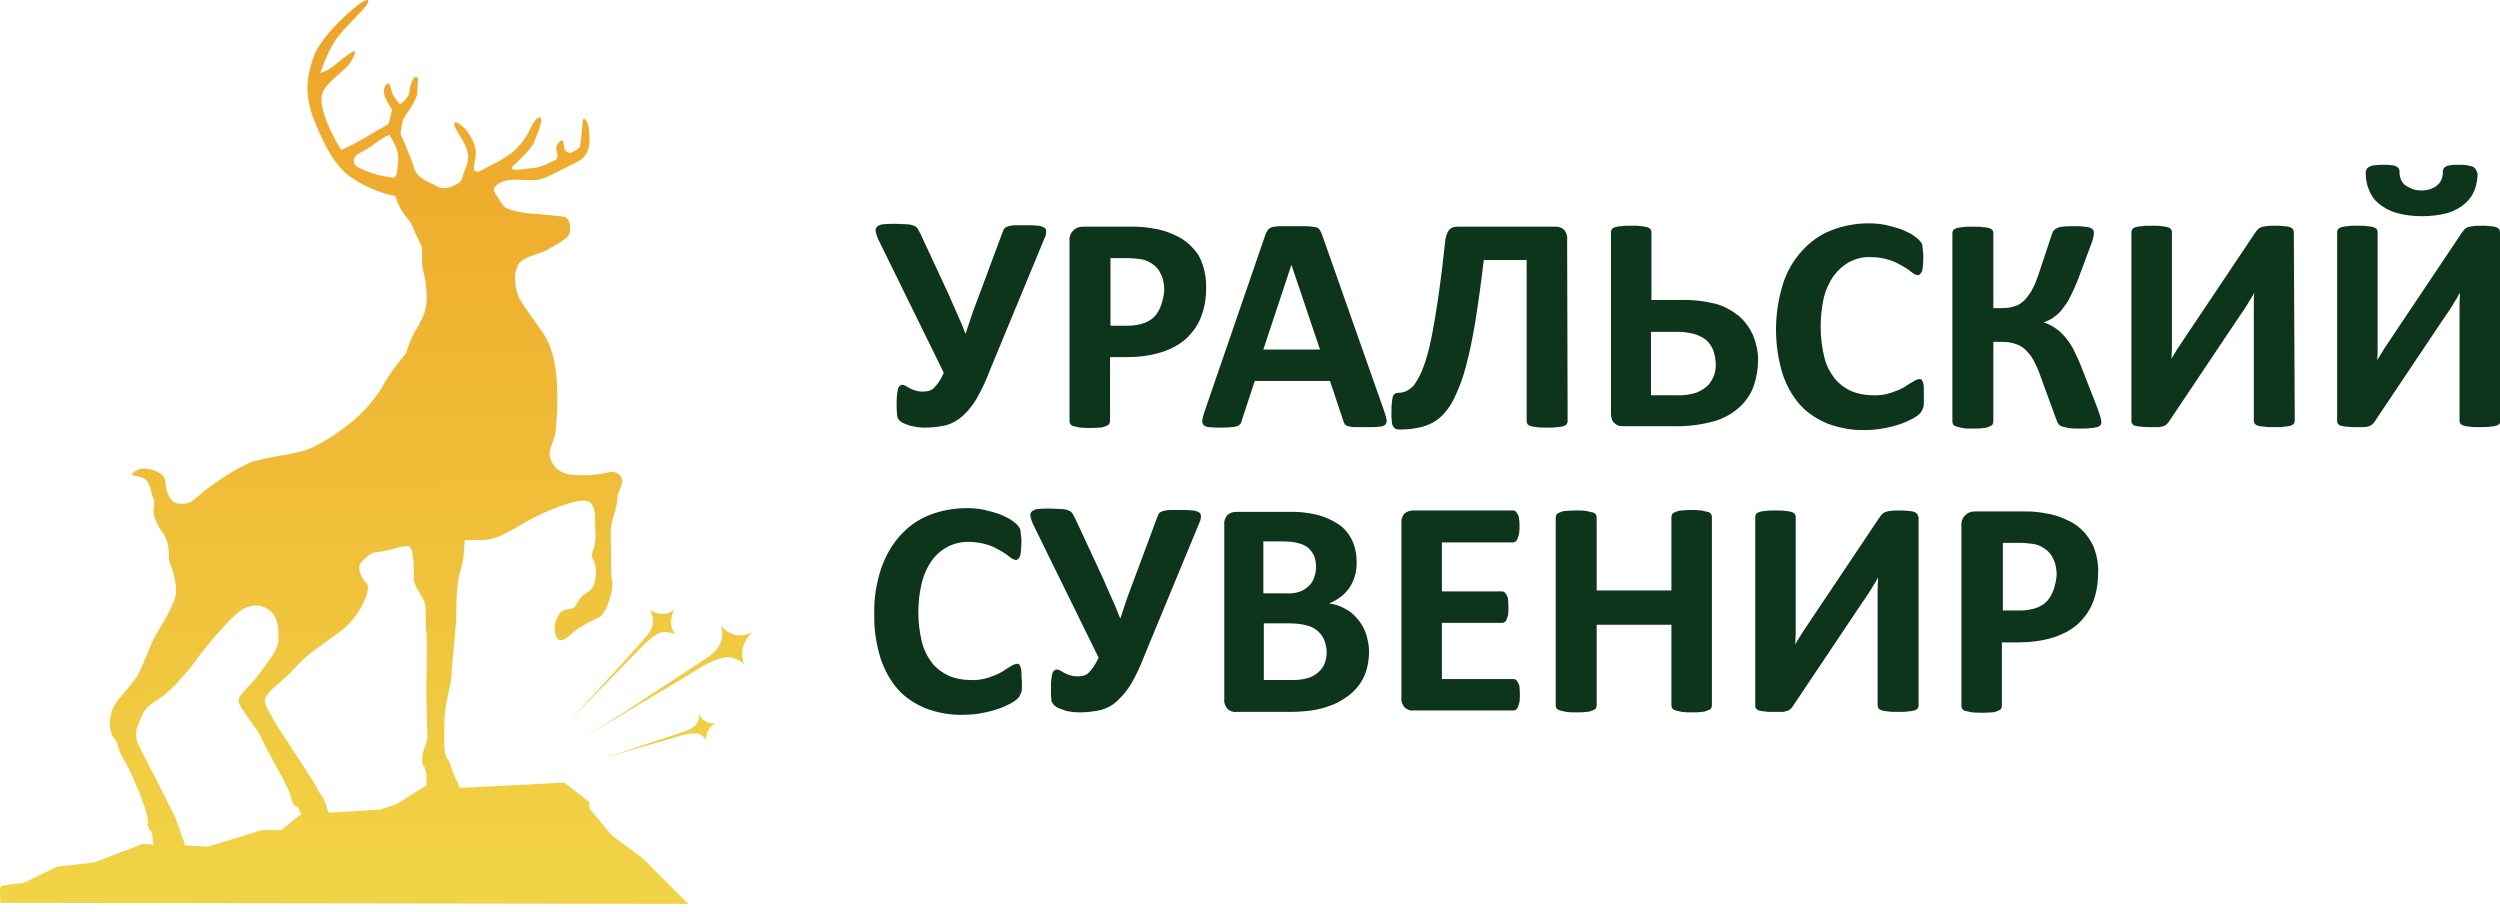
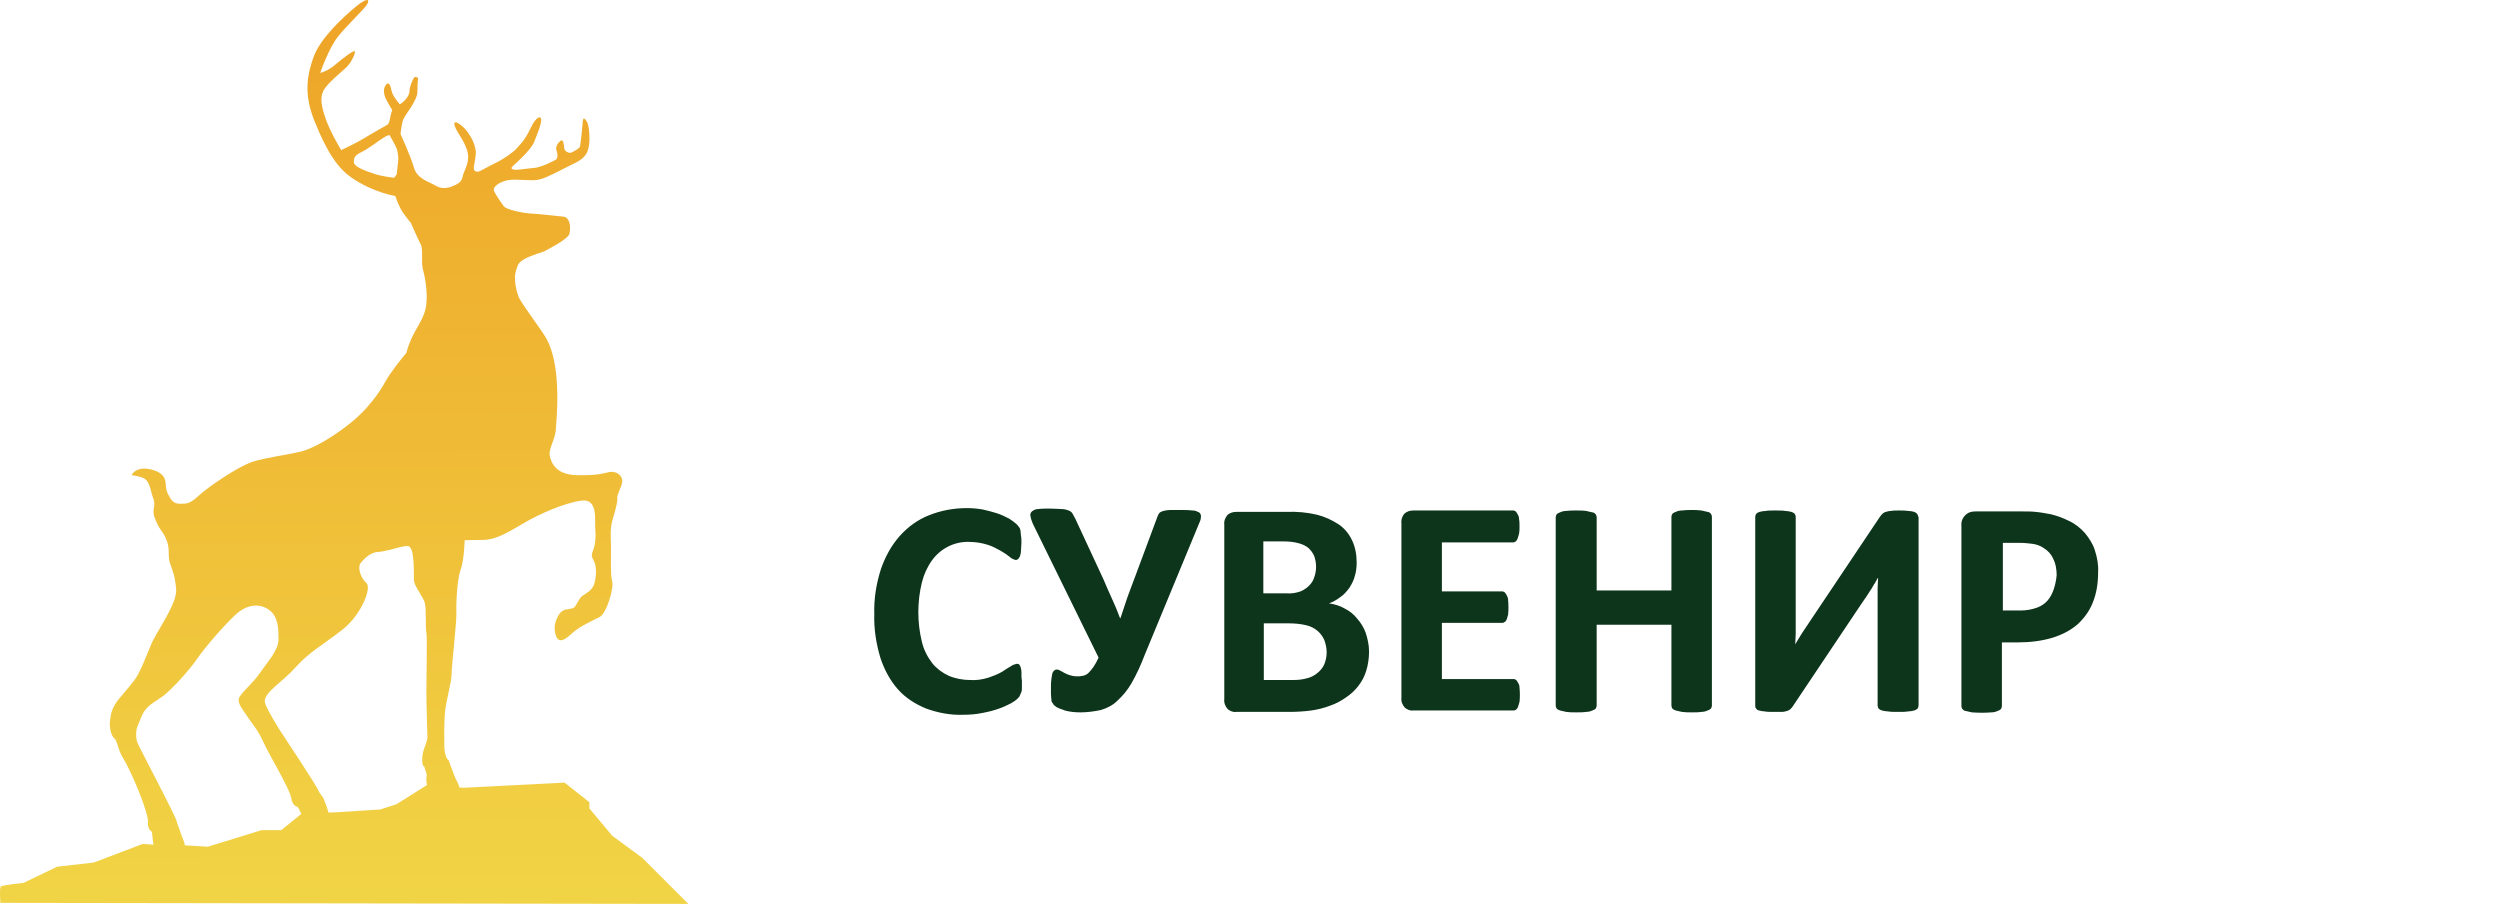
<svg xmlns="http://www.w3.org/2000/svg" width="200" height="73" viewBox="0 0 200 73" fill="none">
  <g clip-path="url(#clip0_158_36)">
    <path d="M48.971 66.854L47.152 64.675V64.179L45.166 62.608L37.115 63.021L36.729 62.993C36.757 62.773 36.481 62.442 36.316 61.973C36.095 61.394 35.985 61.118 35.985 61.063C35.929 60.953 35.902 60.788 35.819 60.76C35.709 60.65 35.544 60.264 35.544 59.602C35.544 58.94 35.516 57.92 35.599 56.983C35.681 56.073 36.123 54.556 36.123 53.977C36.123 53.398 36.536 49.703 36.508 49.124C36.481 48.545 36.536 46.477 36.839 45.623C37.143 44.795 37.17 43.224 37.17 43.224C37.17 43.224 37.446 43.196 38.604 43.196C39.79 43.196 40.893 42.424 42.051 41.763C43.209 41.101 45.111 40.246 46.49 40.053C47.868 39.832 47.565 41.652 47.62 42.259C47.675 42.865 47.648 43.555 47.427 44.079C47.207 44.602 47.483 44.658 47.62 45.181C47.731 45.705 47.675 46.284 47.538 46.726C47.372 47.222 46.931 47.442 46.6 47.663C46.269 47.884 46.104 48.573 45.828 48.656C45.525 48.738 45.221 48.766 45.221 48.766C45.221 48.766 44.918 48.849 44.725 49.152C44.532 49.455 44.201 50.089 44.477 50.861C44.753 51.633 45.414 50.972 45.856 50.586C46.269 50.2 47.372 49.648 47.951 49.373C48.53 49.097 49.137 47.001 48.971 46.505C48.806 46.009 48.916 44.106 48.861 43.003C48.806 41.9 49.109 41.294 49.192 40.935C49.275 40.577 49.413 40.136 49.385 39.832C49.358 39.529 49.688 39.06 49.771 38.592C49.854 38.095 49.358 37.654 48.751 37.764C48.144 37.875 47.951 38.04 46.159 38.013C44.394 37.985 44.091 36.937 43.981 36.468C43.87 35.945 44.367 35.228 44.45 34.511C44.505 33.794 44.973 29.548 43.788 27.232C43.457 26.542 41.968 24.667 41.499 23.785C41.251 23.096 41.196 22.627 41.196 22.131C41.196 21.855 41.361 21.276 41.527 21.055C41.858 20.642 42.85 20.338 43.512 20.118C43.512 20.118 45.414 19.18 45.552 18.712C45.663 18.243 45.635 17.416 45.084 17.333C44.56 17.278 43.098 17.112 42.492 17.085C41.885 17.057 40.507 16.782 40.314 16.506C40.093 16.23 39.652 15.568 39.514 15.265C39.404 14.962 39.928 14.548 40.645 14.41C41.361 14.3 42.409 14.493 43.043 14.383C43.705 14.272 45.029 13.5 45.966 13.059C46.904 12.618 47.041 12.122 47.124 11.598C47.207 11.074 47.124 9.999 46.959 9.75C46.793 9.502 46.628 9.227 46.6 9.943C46.573 10.357 46.49 11.157 46.407 11.708C46.38 11.874 45.883 12.122 45.718 12.204C45.552 12.287 45.139 12.122 45.139 11.846C45.111 11.543 45.056 11.046 44.808 11.295C44.532 11.543 44.422 11.846 44.532 12.067C44.615 12.287 44.642 12.701 44.45 12.784C44.229 12.894 43.291 13.418 42.63 13.445C42.63 13.445 42.051 13.5 41.665 13.556C41.279 13.611 40.645 13.611 41.058 13.252C41.472 12.894 42.575 11.874 42.768 11.267C42.988 10.688 43.347 9.861 43.291 9.53C43.236 9.199 42.823 9.447 42.464 10.219C41.94 11.322 41.609 11.543 41.306 11.901C41.031 12.204 40.286 12.728 39.652 13.032C39.652 13.032 38.825 13.445 38.494 13.638C38.163 13.831 37.832 13.748 37.915 13.307C37.97 12.839 38.163 12.287 37.998 11.763C37.887 11.239 37.446 10.55 37.115 10.219C36.343 9.502 36.123 9.723 36.591 10.523C37.17 11.432 37.501 12.094 37.446 12.673C37.418 13.252 37.115 13.693 37.032 14.052C36.95 14.383 36.922 14.576 36.316 14.851C35.709 15.127 35.24 15.1 34.799 14.824C34.33 14.548 33.365 14.3 33.117 13.418C32.869 12.535 32.042 10.716 32.042 10.716C32.042 10.716 32.124 9.888 32.262 9.557C32.373 9.227 33.393 8.041 33.393 7.352C33.393 6.635 33.448 6.249 33.448 6.249C33.448 6.249 33.255 6.056 33.117 6.221C33.007 6.387 32.759 6.938 32.759 7.296C32.759 7.655 32.4 8.013 32.29 8.124C32.207 8.206 31.987 8.344 31.987 8.344C31.987 8.344 31.408 7.71 31.325 7.269C31.242 6.828 31.077 6.387 30.801 6.91C30.636 7.214 30.746 7.627 30.829 7.82C30.911 8.013 31.38 8.813 31.38 8.813C31.38 8.813 31.27 9.061 31.215 9.42C31.159 9.75 31.049 9.943 31.049 9.943C31.049 9.943 29.505 10.826 29.009 11.129C28.512 11.432 27.299 12.011 27.299 12.011C27.299 12.011 26.362 10.495 25.976 9.282C25.59 8.069 25.59 7.462 26.224 6.773C26.858 6.083 27.52 5.615 27.878 5.201C28.209 4.787 28.457 4.208 28.375 4.098C28.292 4.015 27.547 4.567 26.886 5.118C26.252 5.697 25.617 5.835 25.617 5.835C25.617 5.835 26.279 3.877 27.051 2.912C27.823 1.947 29.119 0.762 29.367 0.348C29.615 -0.065 29.395 -0.231 28.457 0.541C27.52 1.313 25.645 3.023 25.093 4.539C24.542 6.056 24.321 7.545 25.121 9.585C26.196 12.315 27.106 13.5 28.126 14.217C29.919 15.431 31.628 15.679 31.628 15.679C31.628 15.679 31.849 16.395 32.18 16.919C32.511 17.416 32.869 17.829 32.869 17.829C32.869 17.829 33.393 19.043 33.641 19.511C33.889 19.925 33.669 20.945 33.834 21.552C33.999 22.158 34.303 23.675 34.027 24.778C33.751 25.881 32.952 26.542 32.511 28.224C32.483 28.252 31.683 29.217 31.242 29.879C30.746 30.54 30.663 31.092 29.367 32.581C28.071 34.07 25.507 35.752 24.128 36.11C22.75 36.441 21.371 36.579 20.213 36.937C19.027 37.323 16.629 38.978 15.912 39.639C15.195 40.301 14.974 40.301 14.395 40.301C13.844 40.301 13.678 39.97 13.43 39.502C13.182 39.005 13.347 38.702 13.154 38.261C12.961 37.792 12.272 37.544 11.638 37.489C10.728 37.461 10.535 38.013 10.535 38.013C10.535 38.013 11.004 38.068 11.39 38.206C12.024 38.426 12.052 39.336 12.217 39.75C12.575 40.604 12.052 40.66 12.41 41.514C12.741 42.369 12.961 42.424 13.237 43.003C13.651 43.886 13.403 44.299 13.568 44.961C13.789 45.623 13.982 45.953 14.092 47.112C14.202 48.27 12.548 50.475 12.107 51.523C11.665 52.571 11.197 53.839 10.728 54.446C10.259 55.053 10.066 55.245 9.542 55.88C9.018 56.486 8.881 57.12 8.881 57.12C8.853 57.203 8.853 57.286 8.853 57.369C8.688 57.837 8.825 58.802 9.129 59.051C9.432 59.326 9.377 59.878 9.846 60.65C10.37 61.449 11.996 65.144 11.831 65.889C11.803 65.944 11.886 66.412 12.134 66.523C12.162 66.523 12.217 67.129 12.245 67.405C12.272 67.488 12.272 67.515 12.3 67.571L11.417 67.515L7.502 69.004L4.579 69.335L1.877 70.631C1.877 70.631 0.168 70.797 0.057 70.934C-0.053 71.072 0.03 72.23 0.03 72.23L55.065 72.313L51.37 68.618L48.971 66.854ZM31.849 12.921C31.821 13.252 31.738 13.941 31.738 13.941L31.545 14.217C31.545 14.217 30.773 14.162 30.056 13.941C29.34 13.721 28.375 13.363 28.319 13.032C28.292 12.701 28.319 12.453 28.898 12.177C29.477 11.901 30.277 11.267 30.636 11.046C30.966 10.826 31.159 10.798 31.159 10.798C31.159 10.798 31.711 11.736 31.766 11.984C31.821 12.232 31.904 12.591 31.849 12.921ZM22.502 66.412H20.93L16.629 67.736L14.781 67.626C14.781 67.35 14.478 66.799 14.395 66.468C14.34 66.247 14.147 65.861 14.147 65.751C14.147 65.42 11.059 59.685 10.949 59.299C10.866 58.94 10.866 58.444 10.976 58.168C11.059 57.948 11.197 57.644 11.335 57.286C11.665 56.486 12.3 56.211 13.044 55.687C13.761 55.135 15.167 53.591 15.746 52.736C16.325 51.882 17.814 50.145 18.807 49.207C19.799 48.27 20.847 48.27 21.564 48.821C22.281 49.373 22.281 50.338 22.281 51.192C22.253 52.047 21.399 52.957 20.792 53.839C20.186 54.722 19.248 55.438 19.11 55.88C19 56.293 19.469 56.845 19.689 57.176C20.213 57.975 20.627 58.389 21.013 59.244C21.592 60.539 23.329 63.297 23.329 64.014C23.329 64.069 23.522 64.538 23.797 64.538C23.825 64.538 23.991 64.868 24.101 65.117L22.502 66.412ZM31.711 64.344L30.415 64.758L26.968 64.979L26.279 65.006C26.196 64.675 26.003 64.179 25.893 63.903C25.783 63.683 25.507 63.38 25.479 63.269C25.397 62.938 22.777 59.023 22.336 58.334C21.674 57.258 21.151 56.348 21.178 56.045C21.288 55.273 22.612 54.556 23.687 53.343C24.762 52.13 25.948 51.523 27.437 50.338C28.926 49.152 29.753 47.001 29.312 46.643C28.898 46.284 28.595 45.485 28.816 45.099C29.091 44.713 29.643 44.189 30.194 44.161C30.718 44.134 31.683 43.858 31.683 43.858C32.786 43.527 32.786 43.775 32.786 43.775C33.172 44.079 33.09 45.926 33.117 46.422C33.145 46.946 33.889 47.746 33.999 48.297C34.11 48.849 34.027 50.31 34.11 50.613C34.192 50.917 34.11 54.17 34.11 55.328C34.11 56.486 34.192 58.499 34.192 58.968C34.192 59.464 33.806 59.905 33.779 60.65C33.751 61.367 33.944 61.312 33.944 61.312C33.944 61.312 33.999 61.587 34.11 61.835C34.192 62.084 34.027 62.249 34.165 62.8L31.711 64.344Z" fill="url(#paint0_linear_158_36)" />
-     <path d="M60.194 50.613C60.194 50.613 59.422 50.917 58.87 50.806C57.988 50.586 57.629 49.979 57.629 49.979C57.629 49.979 57.988 50.751 57.602 51.496C57.519 51.689 57.381 52.047 56.637 52.571C54.955 53.701 52.197 55.466 51.48 55.962C50.488 56.652 46.655 59.023 46.655 59.023C46.655 59.023 53.466 54.97 54.706 54.225C55.947 53.453 57.712 52.24 58.677 52.654C59.449 52.929 59.559 53.205 59.559 53.205C59.559 53.205 59.201 52.406 59.477 51.661C59.78 50.834 60.194 50.613 60.194 50.613Z" fill="url(#paint1_linear_158_36)" />
-     <path d="M51.701 50.917C50.681 52.102 48.944 53.977 48.475 54.501C47.841 55.218 45.442 57.782 45.442 57.782C45.442 57.782 49.743 53.371 50.571 52.543C51.398 51.716 52.446 50.475 53.245 50.558C53.879 50.613 54.045 50.806 54.045 50.806C54.045 50.806 53.631 50.282 53.686 49.648C53.742 48.987 54.017 48.738 54.017 48.738C54.017 48.738 53.493 49.124 53.052 49.124C52.363 49.124 51.949 48.766 51.949 48.766C51.949 48.766 52.363 49.29 52.225 49.924C52.17 50.09 52.17 50.365 51.701 50.917Z" fill="url(#paint2_linear_158_36)" />
-     <path d="M56.526 57.755C56.03 57.479 55.92 57.093 55.92 57.093C55.92 57.093 56.002 57.617 55.672 57.975C55.589 58.058 55.451 58.251 54.955 58.444C53.797 58.858 51.922 59.437 51.398 59.63C50.709 59.878 48.089 60.705 48.089 60.705C48.089 60.705 52.666 59.381 53.521 59.133C54.376 58.885 55.589 58.444 56.085 58.802C56.471 59.078 56.499 59.271 56.499 59.271C56.499 59.271 56.416 58.747 56.692 58.361C56.995 57.948 57.271 57.865 57.271 57.865C57.271 57.865 56.83 57.92 56.526 57.755Z" fill="url(#paint3_linear_158_36)" />
-     <path d="M83.581 19.009C83.657 18.857 83.695 18.705 83.695 18.514C83.695 18.4 83.657 18.286 83.543 18.209C83.391 18.133 83.238 18.057 83.048 18.057C82.743 18.019 82.438 18.019 82.133 18.019C81.752 18.019 81.448 18.019 81.219 18.019C81.029 18.019 80.838 18.057 80.686 18.095C80.572 18.133 80.457 18.171 80.381 18.248C80.305 18.324 80.267 18.438 80.229 18.514L78.4 23.428C78.171 24 77.981 24.571 77.791 25.067C77.6 25.6 77.448 26.133 77.257 26.667H77.219C77.029 26.133 76.8 25.6 76.572 25.105C76.343 24.571 76.114 24.076 75.886 23.543L73.638 18.705C73.562 18.552 73.486 18.438 73.41 18.286C73.333 18.171 73.219 18.095 73.105 18.057C72.914 17.981 72.724 17.943 72.533 17.943C72.305 17.943 72 17.905 71.619 17.905C71.314 17.905 70.972 17.905 70.667 17.943C70.476 17.943 70.324 18.019 70.171 18.133C70.057 18.248 70.019 18.362 70.057 18.514C70.095 18.743 70.171 18.933 70.248 19.124L75.505 29.828C75.391 30.095 75.238 30.362 75.086 30.59C74.972 30.743 74.857 30.895 74.705 31.048C74.591 31.162 74.438 31.238 74.286 31.276C73.943 31.352 73.562 31.352 73.219 31.238C73.067 31.2 72.914 31.124 72.762 31.048C72.648 30.971 72.533 30.933 72.419 30.857C72.343 30.819 72.267 30.781 72.191 30.781C72.038 30.781 71.886 30.933 71.848 31.086C71.772 31.428 71.733 31.771 71.733 32.114C71.733 32.381 71.733 32.609 71.733 32.762C71.733 32.914 71.772 33.067 71.772 33.219C71.772 33.333 71.81 33.41 71.848 33.486C71.886 33.562 71.924 33.638 72 33.676C72.076 33.752 72.191 33.828 72.305 33.867C72.457 33.943 72.648 33.981 72.8 34.057C72.991 34.095 73.219 34.133 73.41 34.171C73.638 34.209 73.829 34.209 74.057 34.209C74.591 34.209 75.162 34.133 75.695 34.019C76.191 33.867 76.61 33.638 76.991 33.295C77.448 32.876 77.829 32.419 78.133 31.886C78.552 31.162 78.895 30.4 79.2 29.6L83.581 19.009ZM96.229 21.219C96.076 20.724 95.81 20.229 95.429 19.848C95.086 19.467 94.667 19.124 94.171 18.895C93.714 18.667 93.219 18.476 92.724 18.362C92.305 18.286 91.924 18.209 91.505 18.171C91.162 18.133 90.819 18.133 90.438 18.133H86.667C86.362 18.133 86.095 18.209 85.867 18.438C85.638 18.667 85.524 18.971 85.562 19.314V33.714C85.562 33.79 85.6 33.867 85.638 33.943C85.714 34.019 85.791 34.095 85.905 34.095C86.057 34.133 86.248 34.171 86.4 34.209C86.933 34.248 87.467 34.248 87.962 34.209C88.114 34.209 88.305 34.171 88.457 34.095C88.572 34.057 88.648 34.019 88.724 33.943C88.762 33.867 88.8 33.79 88.8 33.714V28.571H90.133C91.048 28.571 92 28.457 92.876 28.19C93.6 27.962 94.286 27.619 94.857 27.124C95.391 26.628 95.81 26.057 96.076 25.371C96.381 24.61 96.495 23.809 96.495 22.971C96.495 22.4 96.419 21.79 96.229 21.219ZM92.914 24.343C92.8 24.686 92.648 24.99 92.419 25.257C92.191 25.524 91.886 25.714 91.581 25.828C91.162 25.981 90.705 26.057 90.286 26.057H88.838V20.648H90.21C90.552 20.648 90.857 20.686 91.2 20.724C91.505 20.762 91.848 20.876 92.114 21.067C92.419 21.257 92.686 21.524 92.838 21.867C93.067 22.286 93.143 22.781 93.143 23.238C93.105 23.619 93.029 24 92.914 24.343ZM105.752 18.743C105.714 18.628 105.638 18.476 105.562 18.362C105.486 18.248 105.333 18.171 105.219 18.171C104.991 18.133 104.762 18.095 104.533 18.095C104.229 18.095 103.848 18.095 103.391 18.095C102.972 18.095 102.629 18.095 102.362 18.095C102.172 18.095 101.943 18.133 101.752 18.171C101.638 18.209 101.524 18.286 101.448 18.362C101.372 18.476 101.333 18.59 101.257 18.705L96.381 32.876C96.305 33.105 96.229 33.333 96.191 33.562C96.153 33.714 96.191 33.867 96.267 33.981C96.381 34.095 96.533 34.171 96.724 34.171C97.029 34.209 97.334 34.209 97.6 34.209C97.943 34.209 98.248 34.209 98.476 34.171C98.667 34.171 98.819 34.133 98.972 34.095C99.086 34.057 99.162 33.981 99.238 33.905C99.276 33.828 99.353 33.714 99.353 33.6L100.381 30.476H106.4L107.467 33.676C107.505 33.752 107.543 33.867 107.581 33.943C107.657 34.019 107.733 34.057 107.848 34.095C108.038 34.133 108.191 34.171 108.381 34.171C108.61 34.171 108.952 34.171 109.372 34.171C109.752 34.171 110.095 34.171 110.324 34.133C110.514 34.133 110.667 34.095 110.819 33.981C110.933 33.867 110.933 33.714 110.933 33.6C110.895 33.371 110.819 33.143 110.743 32.914L105.752 18.743ZM105.6 27.962H101.067L103.314 21.181L105.6 27.962ZM125.372 19.162C125.41 18.895 125.295 18.59 125.143 18.4C124.952 18.209 124.724 18.133 124.457 18.133H116.572C116.343 18.133 116.076 18.209 115.924 18.4C115.733 18.667 115.657 18.971 115.619 19.276C115.429 21.067 115.238 22.59 115.048 23.886C114.857 25.181 114.667 26.286 114.476 27.2C114.324 27.924 114.133 28.686 113.867 29.371C113.714 29.828 113.486 30.248 113.219 30.667C113.067 30.933 112.8 31.124 112.533 31.276C112.305 31.39 112.038 31.428 111.81 31.428C111.733 31.428 111.657 31.467 111.581 31.505C111.505 31.581 111.429 31.657 111.429 31.733C111.391 31.886 111.352 32.076 111.352 32.228C111.314 32.457 111.314 32.724 111.314 33.105C111.314 33.333 111.314 33.524 111.352 33.752C111.352 33.905 111.391 34.019 111.467 34.133C111.505 34.209 111.581 34.286 111.695 34.324C111.81 34.362 111.924 34.362 112.038 34.362C112.648 34.362 113.219 34.286 113.829 34.133C114.362 33.981 114.857 33.714 115.238 33.371C115.695 32.952 116.076 32.419 116.343 31.848C116.724 31.048 117.029 30.248 117.257 29.371C117.524 28.381 117.791 27.162 118.019 25.752C118.248 24.343 118.476 22.705 118.705 20.8H122.133V33.714C122.133 33.79 122.172 33.867 122.21 33.943C122.286 34.019 122.362 34.057 122.476 34.095C122.629 34.133 122.819 34.171 122.972 34.171C123.162 34.209 123.429 34.209 123.772 34.209C124.076 34.209 124.343 34.209 124.572 34.171C124.724 34.171 124.914 34.133 125.067 34.095C125.181 34.057 125.257 34.019 125.333 33.943C125.372 33.867 125.41 33.79 125.41 33.714L125.372 19.162ZM140.229 26.781C139.962 26.209 139.581 25.676 139.086 25.257C138.553 24.838 137.943 24.495 137.257 24.305C136.305 24.076 135.353 23.962 134.362 24H132.114V18.552C132.114 18.476 132.076 18.4 132.038 18.324C131.962 18.248 131.886 18.209 131.772 18.171C131.619 18.133 131.429 18.095 131.276 18.095C131.086 18.057 130.819 18.057 130.476 18.057C130.172 18.057 129.905 18.057 129.714 18.095C129.524 18.095 129.372 18.133 129.219 18.171C129.105 18.209 129.029 18.248 128.952 18.324C128.914 18.4 128.876 18.476 128.876 18.552V33.105C128.876 33.257 128.914 33.41 128.952 33.562C128.991 33.676 129.067 33.79 129.181 33.867C129.257 33.943 129.372 34.019 129.486 34.057C129.6 34.095 129.752 34.095 129.867 34.095H133.867C135.01 34.133 136.114 33.981 137.219 33.676C137.943 33.448 138.629 33.067 139.2 32.533C139.695 32.076 140.076 31.505 140.305 30.857C140.533 30.171 140.648 29.486 140.648 28.762C140.648 28.114 140.495 27.428 140.229 26.781ZM137.143 29.981C137.029 30.286 136.876 30.552 136.686 30.781C136.419 31.048 136.114 31.238 135.772 31.39C135.2 31.581 134.629 31.657 134.019 31.619H132.076V26.552H133.943C134.514 26.514 135.086 26.59 135.619 26.743C135.962 26.857 136.267 27.009 136.533 27.238C136.762 27.467 136.952 27.733 137.067 28.038C137.181 28.381 137.257 28.762 137.257 29.105C137.295 29.371 137.219 29.676 137.143 29.981ZM153.905 30.971C153.905 30.819 153.867 30.705 153.829 30.552C153.791 30.476 153.752 30.4 153.714 30.362C153.638 30.324 153.6 30.324 153.524 30.324C153.372 30.362 153.219 30.4 153.067 30.514C152.876 30.628 152.61 30.781 152.343 30.971C152 31.162 151.619 31.314 151.276 31.428C150.781 31.581 150.286 31.657 149.791 31.619C149.219 31.619 148.61 31.505 148.076 31.276C147.581 31.048 147.124 30.705 146.781 30.286C146.4 29.79 146.095 29.219 145.943 28.571C145.562 27.009 145.562 25.371 145.905 23.809C146.057 23.2 146.324 22.59 146.705 22.057C147.048 21.6 147.467 21.219 147.962 20.952C148.495 20.686 149.067 20.533 149.676 20.571C150.172 20.571 150.667 20.648 151.162 20.8C151.543 20.914 151.886 21.105 152.229 21.295C152.495 21.448 152.724 21.6 152.952 21.79C153.067 21.905 153.257 21.981 153.41 22.019C153.486 22.019 153.562 21.981 153.6 21.943C153.676 21.867 153.714 21.79 153.753 21.714C153.791 21.562 153.829 21.448 153.829 21.295C153.829 21.105 153.867 20.914 153.867 20.648C153.867 20.419 153.867 20.229 153.829 20.076C153.829 19.924 153.791 19.809 153.791 19.657C153.791 19.543 153.752 19.467 153.676 19.39C153.6 19.276 153.524 19.2 153.448 19.124C153.257 18.971 153.067 18.819 152.876 18.705C152.572 18.552 152.267 18.4 151.924 18.286C151.543 18.171 151.162 18.057 150.781 17.981C150.362 17.905 149.943 17.867 149.486 17.867C148.457 17.867 147.429 18.057 146.476 18.438C145.6 18.781 144.8 19.352 144.152 20.076C143.467 20.838 142.933 21.752 142.629 22.743C141.905 25.067 141.905 27.543 142.591 29.867C142.895 30.781 143.352 31.657 144 32.381C144.61 33.067 145.41 33.562 146.248 33.905C147.2 34.248 148.191 34.438 149.219 34.4C149.753 34.4 150.248 34.362 150.781 34.248C151.2 34.171 151.657 34.057 152.076 33.905C152.419 33.79 152.724 33.638 153.029 33.486C153.219 33.371 153.41 33.257 153.562 33.105C153.638 33.029 153.714 32.952 153.753 32.838C153.791 32.762 153.829 32.648 153.867 32.571C153.905 32.457 153.905 32.343 153.905 32.19C153.905 32.038 153.905 31.886 153.905 31.657C153.905 31.467 153.905 31.238 153.905 30.971ZM168.038 33.371C167.962 33.143 167.886 32.914 167.81 32.686L166.514 29.371C166.324 28.876 166.095 28.381 165.867 27.924C165.676 27.581 165.448 27.238 165.181 26.933C164.953 26.667 164.724 26.438 164.419 26.248C164.153 26.057 163.848 25.905 163.505 25.79C163.772 25.676 164.076 25.562 164.305 25.371C164.572 25.181 164.8 24.99 164.991 24.724C165.219 24.419 165.448 24.114 165.6 23.771C165.829 23.352 166.019 22.895 166.21 22.438L167.276 19.581C167.353 19.39 167.429 19.162 167.467 18.971C167.505 18.857 167.505 18.705 167.505 18.59C167.505 18.514 167.505 18.438 167.429 18.362C167.352 18.286 167.276 18.248 167.2 18.209C167.048 18.171 166.857 18.133 166.705 18.133C166.476 18.095 166.248 18.095 165.905 18.095C165.562 18.095 165.257 18.095 165.067 18.133C164.876 18.133 164.724 18.171 164.572 18.248C164.457 18.286 164.381 18.362 164.305 18.438C164.229 18.514 164.191 18.628 164.152 18.743L163.086 21.943C162.933 22.362 162.781 22.819 162.553 23.2C162.4 23.505 162.172 23.771 161.943 24.038C161.714 24.229 161.486 24.419 161.181 24.495C160.876 24.61 160.533 24.648 160.191 24.648H159.467V18.628C159.467 18.552 159.429 18.476 159.391 18.4C159.314 18.324 159.238 18.286 159.124 18.248C158.972 18.209 158.781 18.171 158.629 18.171C158.438 18.133 158.172 18.133 157.829 18.133C157.524 18.133 157.257 18.133 157.029 18.171C156.876 18.171 156.686 18.209 156.533 18.248C156.419 18.286 156.343 18.324 156.267 18.4C156.229 18.476 156.191 18.552 156.191 18.628V33.752C156.191 33.828 156.229 33.905 156.267 33.981C156.343 34.057 156.419 34.095 156.533 34.133C156.686 34.171 156.876 34.209 157.029 34.248C157.257 34.286 157.486 34.286 157.829 34.286C158.172 34.286 158.4 34.286 158.629 34.248C158.781 34.248 158.972 34.209 159.124 34.133C159.238 34.095 159.314 34.057 159.391 33.981C159.429 33.905 159.467 33.828 159.467 33.752V27.352H160.191C160.533 27.352 160.876 27.39 161.219 27.505C161.524 27.581 161.791 27.771 162.019 27.962C162.286 28.229 162.514 28.495 162.667 28.8C162.895 29.219 163.086 29.638 163.238 30.095L164.533 33.638C164.572 33.752 164.61 33.828 164.686 33.943C164.762 34.019 164.876 34.095 164.991 34.133C165.143 34.171 165.333 34.209 165.524 34.248C165.752 34.286 166.019 34.286 166.4 34.286C166.743 34.286 167.01 34.286 167.238 34.248C167.429 34.248 167.581 34.209 167.772 34.171C167.886 34.133 167.962 34.095 168.038 34.019C168.076 33.943 168.114 33.867 168.114 33.79C168.076 33.562 168.076 33.486 168.038 33.371ZM183.505 18.552C183.505 18.476 183.467 18.4 183.429 18.324C183.352 18.248 183.276 18.209 183.2 18.171C183.048 18.133 182.895 18.095 182.743 18.095C182.476 18.057 182.248 18.057 181.981 18.057C181.714 18.057 181.524 18.057 181.333 18.095C181.181 18.095 181.067 18.133 180.914 18.171C180.8 18.209 180.724 18.248 180.648 18.324C180.572 18.4 180.533 18.476 180.457 18.552L174.895 26.857C174.667 27.2 174.438 27.543 174.21 27.886C173.981 28.229 173.829 28.533 173.676 28.762H173.714C173.714 28.495 173.753 28.19 173.753 27.886C173.753 27.581 173.753 27.314 173.753 27.048V18.552C173.753 18.476 173.714 18.4 173.676 18.324C173.6 18.248 173.524 18.209 173.41 18.171C173.257 18.133 173.067 18.095 172.914 18.095C172.724 18.057 172.457 18.057 172.114 18.057C171.772 18.057 171.543 18.057 171.352 18.095C171.2 18.095 171.01 18.133 170.857 18.171C170.743 18.209 170.667 18.248 170.591 18.324C170.552 18.4 170.514 18.476 170.514 18.552V33.676C170.514 33.752 170.514 33.828 170.591 33.905C170.629 33.981 170.743 34.057 170.819 34.057C170.972 34.095 171.124 34.133 171.276 34.133C171.543 34.171 171.81 34.171 172.038 34.171C172.305 34.171 172.495 34.171 172.648 34.171C172.8 34.171 172.914 34.133 173.067 34.095C173.181 34.057 173.257 34.019 173.333 33.943C173.41 33.867 173.486 33.79 173.524 33.714L179.086 25.41C179.2 25.257 179.314 25.067 179.429 24.914C179.543 24.724 179.657 24.571 179.772 24.381C179.886 24.19 179.962 24.038 180.076 23.886C180.153 23.733 180.267 23.581 180.305 23.467H180.343C180.305 23.695 180.305 23.962 180.305 24.305C180.305 24.61 180.305 24.914 180.305 25.257V33.676C180.305 33.752 180.343 33.828 180.381 33.905C180.457 33.981 180.533 34.019 180.648 34.057C180.8 34.095 180.991 34.133 181.143 34.133C181.372 34.171 181.6 34.171 181.943 34.171C182.286 34.171 182.514 34.171 182.743 34.133C182.895 34.133 183.086 34.095 183.238 34.057C183.352 34.019 183.429 33.981 183.505 33.905C183.543 33.828 183.581 33.752 183.581 33.676L183.505 18.552ZM200 18.552C200 18.476 199.962 18.4 199.924 18.324C199.848 18.248 199.772 18.209 199.695 18.171C199.543 18.133 199.391 18.095 199.238 18.095C198.972 18.057 198.743 18.057 198.476 18.057C198.21 18.057 198.019 18.057 197.867 18.095C197.714 18.095 197.6 18.133 197.448 18.171C197.333 18.209 197.257 18.248 197.181 18.324C197.105 18.4 197.067 18.476 196.991 18.552L191.429 26.857C191.2 27.2 190.972 27.543 190.743 27.886C190.514 28.229 190.362 28.533 190.21 28.762H190.172C190.21 28.495 190.21 28.19 190.21 27.886C190.21 27.581 190.21 27.314 190.21 27.048V18.552C190.21 18.476 190.172 18.4 190.133 18.324C190.057 18.248 189.981 18.209 189.867 18.171C189.714 18.133 189.524 18.095 189.372 18.095C189.181 18.057 188.914 18.057 188.572 18.057C188.267 18.057 188 18.057 187.81 18.095C187.657 18.095 187.467 18.133 187.314 18.171C187.2 18.209 187.124 18.248 187.048 18.324C187.01 18.4 186.972 18.476 186.972 18.552V33.676C186.972 33.752 186.972 33.828 187.048 33.905C187.086 33.981 187.2 34.057 187.276 34.057C187.429 34.095 187.581 34.133 187.733 34.133C188 34.171 188.267 34.171 188.495 34.171C188.762 34.171 188.953 34.171 189.105 34.171C189.257 34.171 189.372 34.133 189.524 34.095C189.638 34.057 189.714 34.019 189.791 33.943C189.867 33.867 189.943 33.79 189.981 33.714L195.543 25.41C195.657 25.257 195.772 25.067 195.886 24.914C196 24.724 196.114 24.571 196.229 24.381C196.343 24.19 196.419 24.038 196.533 23.886C196.61 23.733 196.686 23.581 196.762 23.467H196.8C196.8 23.695 196.762 23.962 196.762 24.305C196.762 24.61 196.762 24.914 196.762 25.257V33.676C196.762 33.752 196.8 33.828 196.838 33.905C196.914 33.981 196.991 34.019 197.105 34.057C197.257 34.095 197.448 34.133 197.6 34.133C197.791 34.171 198.057 34.171 198.4 34.171C198.705 34.171 198.972 34.171 199.2 34.133C199.353 34.133 199.543 34.095 199.695 34.057C199.81 34.019 199.886 33.981 199.962 33.905C200 33.828 200.038 33.752 200.038 33.676L200 18.552ZM198.057 13.524C197.981 13.448 197.905 13.371 197.829 13.333C197.676 13.295 197.524 13.257 197.372 13.219C197.143 13.181 196.876 13.181 196.648 13.181C196.457 13.181 196.229 13.181 196.038 13.219C195.924 13.219 195.772 13.257 195.657 13.333C195.581 13.371 195.505 13.448 195.467 13.524C195.429 13.6 195.429 13.676 195.429 13.79C195.429 13.981 195.391 14.21 195.314 14.362C195.238 14.552 195.124 14.705 194.972 14.819C194.819 14.971 194.629 15.048 194.438 15.124C194.21 15.2 193.981 15.238 193.714 15.238C193.448 15.238 193.219 15.2 192.991 15.124C192.8 15.048 192.61 14.933 192.419 14.819C192.267 14.705 192.153 14.552 192.076 14.362C192 14.171 191.962 13.981 191.962 13.79C191.962 13.676 191.962 13.6 191.924 13.524C191.886 13.448 191.81 13.371 191.733 13.333C191.619 13.257 191.467 13.219 191.352 13.219C191.124 13.181 190.933 13.181 190.705 13.181C190.476 13.181 190.248 13.181 190.019 13.219C189.867 13.219 189.714 13.257 189.562 13.333C189.486 13.371 189.372 13.448 189.333 13.524C189.295 13.6 189.257 13.714 189.257 13.829C189.257 14.286 189.333 14.781 189.524 15.2C189.676 15.619 189.943 16 190.324 16.305C190.743 16.648 191.2 16.876 191.695 17.029C192.381 17.219 193.067 17.295 193.752 17.295C194.476 17.295 195.162 17.219 195.848 17.029C196.343 16.876 196.838 16.61 197.219 16.267C197.562 15.962 197.829 15.581 197.981 15.162C198.133 14.743 198.21 14.286 198.21 13.867C198.133 13.714 198.095 13.638 198.057 13.524Z" fill="#0D351B" />
    <path d="M81.714 53.752C81.714 53.6 81.676 53.486 81.638 53.333C81.6 53.257 81.562 53.181 81.524 53.143C81.448 53.105 81.409 53.105 81.333 53.105C81.181 53.143 81.028 53.181 80.876 53.295C80.686 53.41 80.419 53.562 80.152 53.752C79.809 53.943 79.428 54.095 79.086 54.209C78.59 54.362 78.095 54.438 77.6 54.4C77.028 54.4 76.419 54.286 75.886 54.057C75.39 53.828 74.933 53.486 74.59 53.067C74.21 52.571 73.905 52 73.752 51.352C73.371 49.79 73.371 48.152 73.752 46.59C73.905 45.981 74.171 45.371 74.552 44.838C75.238 43.886 76.343 43.314 77.524 43.352C78.019 43.352 78.514 43.428 79.01 43.581C79.39 43.695 79.733 43.886 80.076 44.076C80.343 44.228 80.571 44.381 80.8 44.571C80.914 44.686 81.105 44.762 81.257 44.8C81.333 44.8 81.409 44.762 81.448 44.724C81.524 44.648 81.562 44.571 81.6 44.495C81.638 44.343 81.676 44.228 81.676 44.076C81.676 43.886 81.714 43.695 81.714 43.428C81.714 43.2 81.714 43.01 81.676 42.857C81.676 42.705 81.638 42.59 81.638 42.438C81.6 42.324 81.6 42.248 81.524 42.171C81.448 42.057 81.371 41.981 81.295 41.905C81.105 41.752 80.914 41.6 80.724 41.486C80.419 41.333 80.114 41.181 79.771 41.067C79.39 40.952 79.01 40.838 78.629 40.762C78.21 40.686 77.79 40.648 77.333 40.648C76.305 40.648 75.276 40.838 74.324 41.219C73.448 41.562 72.648 42.133 72 42.857C71.314 43.619 70.819 44.533 70.476 45.524C70.095 46.705 69.905 47.924 69.943 49.143C69.905 50.324 70.095 51.505 70.438 52.648C70.743 53.562 71.2 54.438 71.848 55.162C72.457 55.848 73.257 56.343 74.095 56.686C75.048 57.029 76.038 57.219 77.067 57.181C77.6 57.181 78.095 57.143 78.629 57.029C79.048 56.952 79.505 56.838 79.924 56.686C80.267 56.571 80.571 56.419 80.876 56.267C81.067 56.152 81.257 56.038 81.409 55.886C81.486 55.809 81.562 55.733 81.6 55.619C81.638 55.543 81.676 55.428 81.714 55.352C81.752 55.238 81.752 55.124 81.752 54.971C81.752 54.819 81.752 54.667 81.752 54.438C81.714 54.248 81.714 54.019 81.714 53.752ZM95.962 41.79C96.038 41.638 96.076 41.486 96.076 41.295C96.076 41.181 96.038 41.067 95.924 40.99C95.771 40.914 95.619 40.838 95.428 40.838C95.124 40.8 94.819 40.8 94.514 40.8C94.133 40.8 93.829 40.8 93.6 40.8C93.409 40.8 93.219 40.838 93.067 40.876C92.952 40.914 92.838 40.952 92.762 41.029C92.686 41.105 92.648 41.219 92.609 41.295L90.781 46.209C90.552 46.781 90.362 47.352 90.171 47.848C89.981 48.381 89.829 48.914 89.638 49.448H89.6C89.409 48.914 89.181 48.381 88.952 47.886C88.724 47.39 88.495 46.857 88.267 46.324L86.019 41.486C85.943 41.333 85.867 41.219 85.79 41.067C85.714 40.952 85.6 40.876 85.486 40.838C85.295 40.762 85.105 40.724 84.914 40.724C84.686 40.724 84.381 40.686 84 40.686C83.695 40.686 83.352 40.686 83.048 40.724C82.857 40.724 82.705 40.8 82.552 40.914C82.438 41.029 82.4 41.143 82.438 41.295C82.476 41.524 82.552 41.714 82.629 41.905L87.886 52.609C87.771 52.876 87.619 53.143 87.467 53.371C87.352 53.524 87.238 53.676 87.086 53.828C86.971 53.943 86.819 54.019 86.667 54.057C86.324 54.133 85.943 54.133 85.6 54.019C85.448 53.981 85.295 53.905 85.143 53.828C85.028 53.752 84.914 53.714 84.8 53.638C84.724 53.6 84.648 53.562 84.533 53.562C84.381 53.562 84.228 53.714 84.19 53.867C84.114 54.209 84.076 54.552 84.076 54.895C84.076 55.162 84.076 55.39 84.076 55.543C84.076 55.733 84.114 55.848 84.114 56C84.114 56.114 84.152 56.19 84.228 56.267C84.267 56.343 84.305 56.419 84.381 56.457C84.457 56.533 84.571 56.609 84.686 56.648C84.838 56.724 85.028 56.762 85.181 56.838C85.6 56.952 86.019 56.99 86.438 56.99C86.971 56.99 87.543 56.914 88.076 56.8C88.571 56.648 89.028 56.419 89.371 56.076C89.829 55.657 90.21 55.2 90.514 54.667C90.933 53.943 91.276 53.181 91.581 52.381L95.962 41.79ZM109.257 50.629C109.105 50.209 108.876 49.828 108.571 49.486C108.305 49.143 107.962 48.876 107.581 48.686C107.2 48.457 106.781 48.343 106.324 48.267C106.667 48.152 106.971 47.962 107.276 47.733C107.543 47.543 107.771 47.276 107.962 47.01C108.152 46.705 108.305 46.4 108.381 46.095C108.495 45.752 108.533 45.371 108.533 44.99C108.533 44.381 108.419 43.733 108.152 43.2C107.924 42.705 107.543 42.248 107.086 41.943C106.552 41.6 105.981 41.333 105.371 41.181C104.571 40.99 103.733 40.914 102.895 40.952H98.895C98.629 40.952 98.4 41.029 98.21 41.181C98.019 41.41 97.905 41.676 97.943 41.981V55.924C97.905 56.228 98.019 56.495 98.21 56.724C98.4 56.876 98.629 56.99 98.895 56.952H103.162C103.733 56.952 104.343 56.914 104.914 56.838C105.409 56.762 105.905 56.648 106.4 56.457C106.857 56.305 107.276 56.076 107.657 55.809C108.419 55.314 109.029 54.552 109.295 53.676C109.448 53.181 109.524 52.648 109.524 52.114C109.524 51.619 109.409 51.086 109.257 50.629ZM105.143 46.171C105.067 46.438 104.914 46.667 104.724 46.857C104.533 47.048 104.305 47.2 104.038 47.314C103.695 47.428 103.314 47.505 102.895 47.467H101.067V43.314H102.705C103.124 43.314 103.505 43.352 103.924 43.467C104.19 43.543 104.457 43.657 104.686 43.848C104.876 44.038 105.029 44.228 105.143 44.495C105.333 45.067 105.333 45.638 105.143 46.171ZM105.943 53.143C105.829 53.41 105.638 53.638 105.409 53.828C105.181 54.019 104.914 54.171 104.609 54.248C104.229 54.362 103.848 54.4 103.467 54.4H101.105V49.867H103.048C103.543 49.867 104.038 49.905 104.495 50.019C104.838 50.095 105.143 50.248 105.409 50.476C105.638 50.667 105.829 50.933 105.943 51.2C106.057 51.505 106.133 51.848 106.133 52.19C106.133 52.533 106.057 52.876 105.943 53.143ZM121.562 55.01C121.562 54.857 121.524 54.743 121.448 54.629C121.409 54.552 121.371 54.476 121.295 54.4C121.219 54.362 121.181 54.324 121.105 54.324H115.352V49.828H120.19C120.267 49.828 120.343 49.79 120.381 49.752C120.457 49.714 120.495 49.638 120.533 49.562C120.571 49.448 120.609 49.295 120.648 49.181C120.686 48.8 120.686 48.381 120.648 48C120.648 47.886 120.609 47.733 120.533 47.619C120.495 47.543 120.457 47.467 120.381 47.39C120.305 47.352 120.267 47.314 120.19 47.314H115.352V43.39H121.067C121.143 43.39 121.219 43.352 121.257 43.314C121.333 43.238 121.371 43.2 121.409 43.086C121.448 42.971 121.486 42.819 121.524 42.705C121.562 42.514 121.562 42.324 121.562 42.133C121.562 41.943 121.562 41.714 121.524 41.524C121.524 41.371 121.486 41.257 121.409 41.143C121.371 41.067 121.333 40.99 121.257 40.914C121.181 40.876 121.143 40.838 121.067 40.838H113.067C112.8 40.838 112.571 40.914 112.381 41.067C112.19 41.257 112.076 41.562 112.114 41.867V55.809C112.076 56.114 112.19 56.381 112.381 56.609C112.571 56.762 112.8 56.876 113.067 56.838H121.105C121.181 56.838 121.257 56.8 121.295 56.762C121.371 56.686 121.409 56.648 121.448 56.533C121.486 56.419 121.524 56.267 121.562 56.152C121.6 55.809 121.6 55.428 121.562 55.01ZM136.952 41.333C136.952 41.257 136.914 41.181 136.876 41.105C136.8 41.029 136.724 40.952 136.609 40.952C136.457 40.914 136.267 40.876 136.114 40.838C135.848 40.8 135.581 40.8 135.352 40.8C135.086 40.8 134.819 40.8 134.552 40.838C134.4 40.838 134.209 40.876 134.057 40.952C133.943 40.99 133.867 41.029 133.79 41.105C133.752 41.181 133.714 41.257 133.714 41.333V47.238H127.733V41.371C127.733 41.295 127.695 41.219 127.657 41.143C127.581 41.067 127.505 40.99 127.39 40.99C127.238 40.952 127.048 40.914 126.895 40.876C126.629 40.838 126.362 40.838 126.095 40.838C125.829 40.838 125.562 40.838 125.295 40.876C125.143 40.876 124.952 40.914 124.8 40.99C124.686 41.029 124.609 41.067 124.533 41.143C124.495 41.219 124.457 41.295 124.457 41.371V56.457C124.457 56.533 124.495 56.609 124.533 56.686C124.609 56.762 124.686 56.8 124.8 56.838C124.952 56.876 125.143 56.914 125.295 56.952C125.562 56.99 125.829 56.99 126.095 56.99C126.362 56.99 126.629 56.99 126.895 56.952C127.048 56.952 127.238 56.914 127.39 56.838C127.505 56.8 127.581 56.762 127.657 56.686C127.695 56.609 127.733 56.533 127.733 56.457V49.981H133.714V56.457C133.714 56.533 133.752 56.609 133.79 56.686C133.867 56.762 133.943 56.8 134.057 56.838C134.209 56.876 134.4 56.914 134.552 56.952C134.819 56.99 135.086 56.99 135.352 56.99C135.619 56.99 135.886 56.99 136.114 56.952C136.267 56.952 136.457 56.914 136.609 56.838C136.724 56.8 136.8 56.762 136.876 56.686C136.914 56.609 136.952 56.533 136.952 56.457V41.333ZM153.448 41.333C153.448 41.257 153.409 41.181 153.371 41.105C153.295 41.029 153.219 40.99 153.143 40.952C152.99 40.914 152.838 40.876 152.686 40.876C152.419 40.838 152.19 40.838 151.924 40.838C151.657 40.838 151.467 40.838 151.276 40.876C151.124 40.876 151.009 40.914 150.857 40.952C150.743 40.99 150.667 41.029 150.59 41.105C150.514 41.181 150.476 41.257 150.4 41.333L144.838 49.638C144.609 49.981 144.381 50.324 144.152 50.667C143.924 51.01 143.771 51.314 143.619 51.543C143.619 51.276 143.657 50.971 143.657 50.667C143.657 50.362 143.657 50.095 143.657 49.828V41.333C143.657 41.257 143.619 41.181 143.581 41.105C143.505 41.029 143.429 40.99 143.314 40.952C143.162 40.914 142.971 40.876 142.819 40.876C142.629 40.838 142.362 40.838 142.019 40.838C141.714 40.838 141.448 40.838 141.257 40.876C141.105 40.876 140.914 40.914 140.762 40.952C140.648 40.99 140.571 41.029 140.495 41.105C140.457 41.181 140.419 41.257 140.419 41.333V56.457C140.419 56.533 140.419 56.609 140.495 56.686C140.533 56.762 140.648 56.838 140.724 56.838C140.876 56.876 141.029 56.914 141.181 56.914C141.371 56.952 141.638 56.952 141.943 56.952C142.209 56.952 142.4 56.952 142.552 56.952C142.705 56.952 142.819 56.914 142.971 56.876C143.086 56.838 143.162 56.8 143.238 56.724C143.314 56.648 143.39 56.571 143.429 56.495L148.99 48.19C149.105 48.038 149.219 47.848 149.333 47.695C149.448 47.505 149.562 47.352 149.676 47.162C149.79 47.01 149.867 46.819 149.981 46.667C150.057 46.514 150.171 46.362 150.209 46.248H150.248C150.248 46.476 150.209 46.743 150.209 47.086C150.209 47.39 150.209 47.695 150.209 48.038V56.457C150.209 56.533 150.248 56.609 150.286 56.686C150.362 56.762 150.438 56.8 150.552 56.838C150.705 56.876 150.895 56.914 151.048 56.914C151.276 56.952 151.505 56.952 151.848 56.952C152.19 56.952 152.419 56.952 152.648 56.914C152.8 56.914 152.99 56.876 153.143 56.838C153.257 56.8 153.333 56.762 153.409 56.686C153.448 56.609 153.486 56.533 153.486 56.457V41.333H153.448ZM167.581 44C167.429 43.505 167.124 43.048 166.781 42.629C166.438 42.248 166.019 41.905 165.524 41.676C165.067 41.448 164.571 41.257 164.076 41.143C163.657 41.067 163.276 40.99 162.857 40.952C162.514 40.914 162.171 40.914 161.79 40.914H158.019C157.714 40.914 157.448 40.99 157.219 41.219C156.99 41.448 156.876 41.752 156.914 42.095V56.495C156.914 56.571 156.952 56.648 156.99 56.724C157.067 56.8 157.143 56.876 157.257 56.876C157.409 56.914 157.6 56.952 157.752 56.99C158.286 57.029 158.819 57.029 159.314 56.99C159.467 56.99 159.657 56.952 159.809 56.876C159.924 56.838 160 56.8 160.076 56.724C160.114 56.648 160.152 56.571 160.152 56.495V51.39H161.486C162.4 51.39 163.352 51.276 164.229 51.01C164.952 50.781 165.638 50.438 166.209 49.943C166.743 49.448 167.162 48.876 167.429 48.19C167.733 47.428 167.848 46.629 167.848 45.79C167.886 45.181 167.771 44.571 167.581 44ZM164.305 47.124C164.19 47.467 164.038 47.771 163.809 48.038C163.581 48.305 163.276 48.495 162.971 48.609C162.552 48.762 162.095 48.838 161.676 48.838H160.229V43.428H161.6C161.943 43.428 162.248 43.467 162.59 43.505C162.895 43.543 163.238 43.657 163.505 43.848C163.809 44.038 164.076 44.305 164.229 44.648C164.457 45.067 164.533 45.562 164.533 46.019C164.495 46.4 164.419 46.781 164.305 47.124Z" fill="#0D351B" />
  </g>
  <defs>
    <linearGradient id="paint0_linear_158_36" x1="27.534" y1="72.261" x2="27.325" y2="-0.126" gradientUnits="userSpaceOnUse">
      <stop stop-color="#F1D446" />
      <stop offset="1" stop-color="#EEA327" />
    </linearGradient>
    <linearGradient id="paint1_linear_158_36" x1="53.172" y1="68.502" x2="54.826" y2="-21.056" gradientUnits="userSpaceOnUse">
      <stop stop-color="#F1D446" />
      <stop offset="1" stop-color="#EEA327" />
    </linearGradient>
    <linearGradient id="paint2_linear_158_36" x1="49.482" y1="68.434" x2="51.136" y2="-21.124" gradientUnits="userSpaceOnUse">
      <stop stop-color="#F1D446" />
      <stop offset="1" stop-color="#EEA327" />
    </linearGradient>
    <linearGradient id="paint3_linear_158_36" x1="52.51" y1="68.49" x2="54.164" y2="-21.068" gradientUnits="userSpaceOnUse">
      <stop stop-color="#F1D446" />
      <stop offset="1" stop-color="#EEA327" />
    </linearGradient>
    <clipPath id="clip0_158_36">
      <rect width="200" height="72.381" fill="white" />
    </clipPath>
  </defs>
</svg>